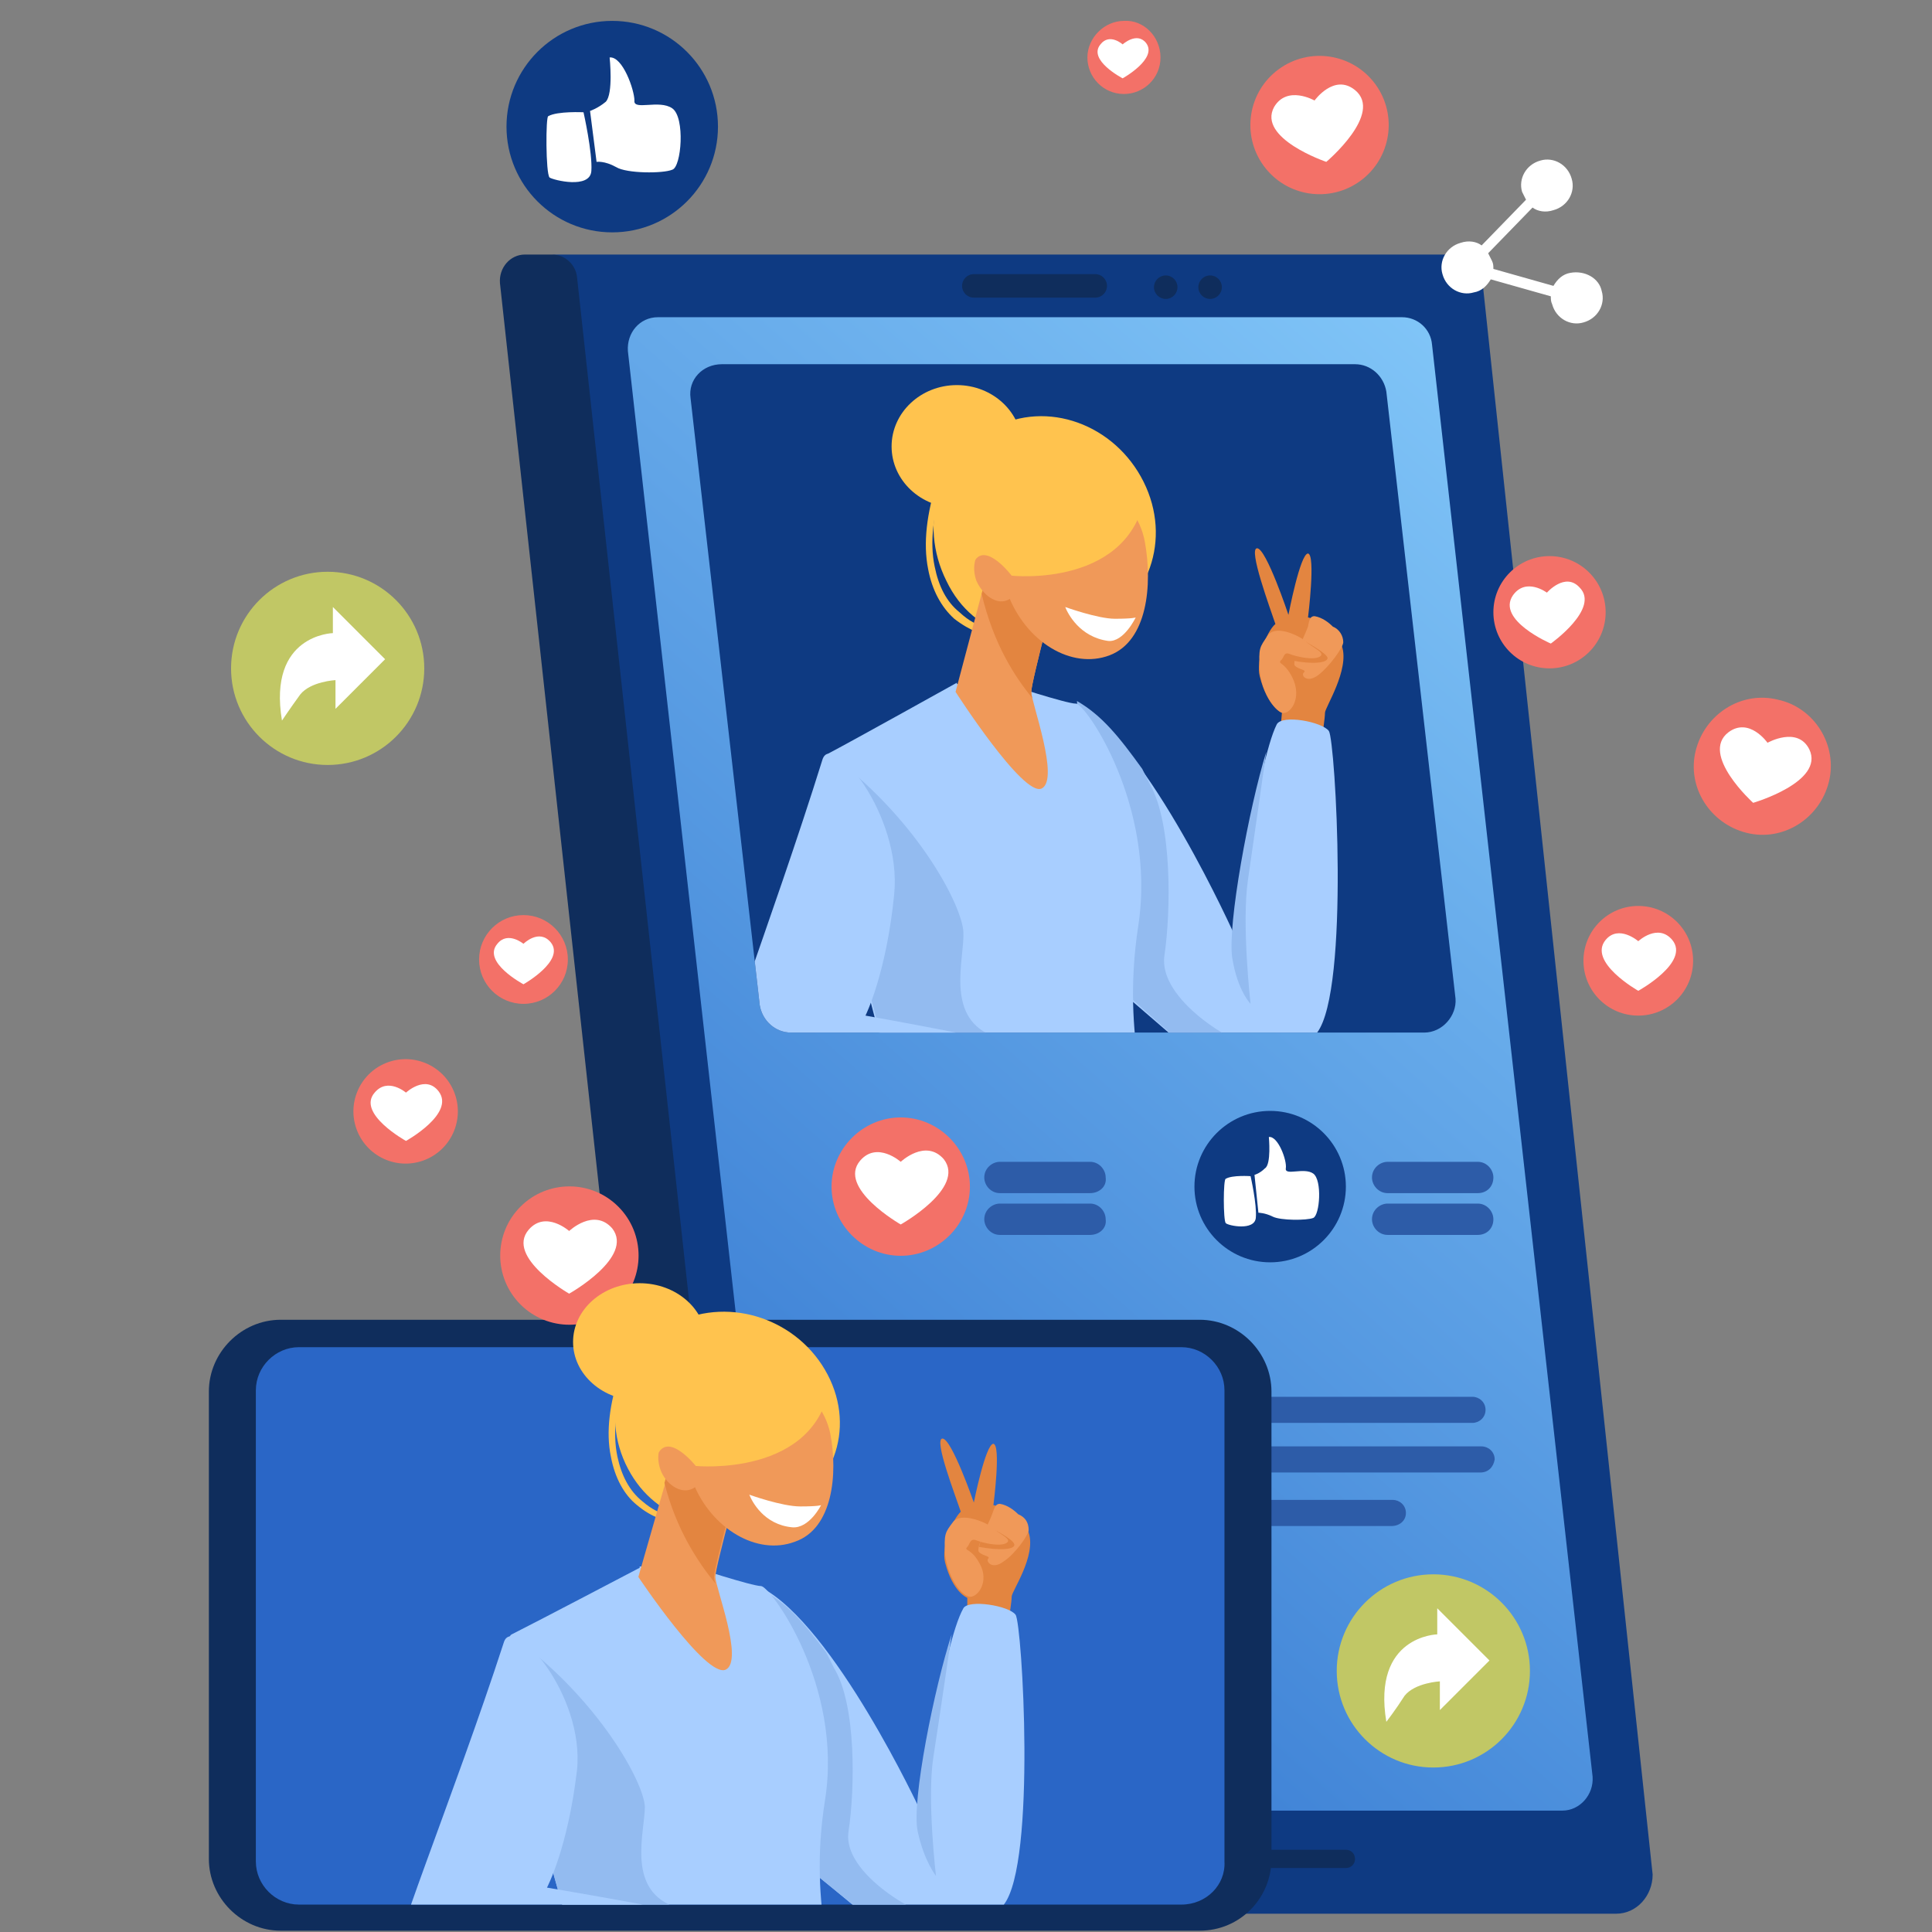
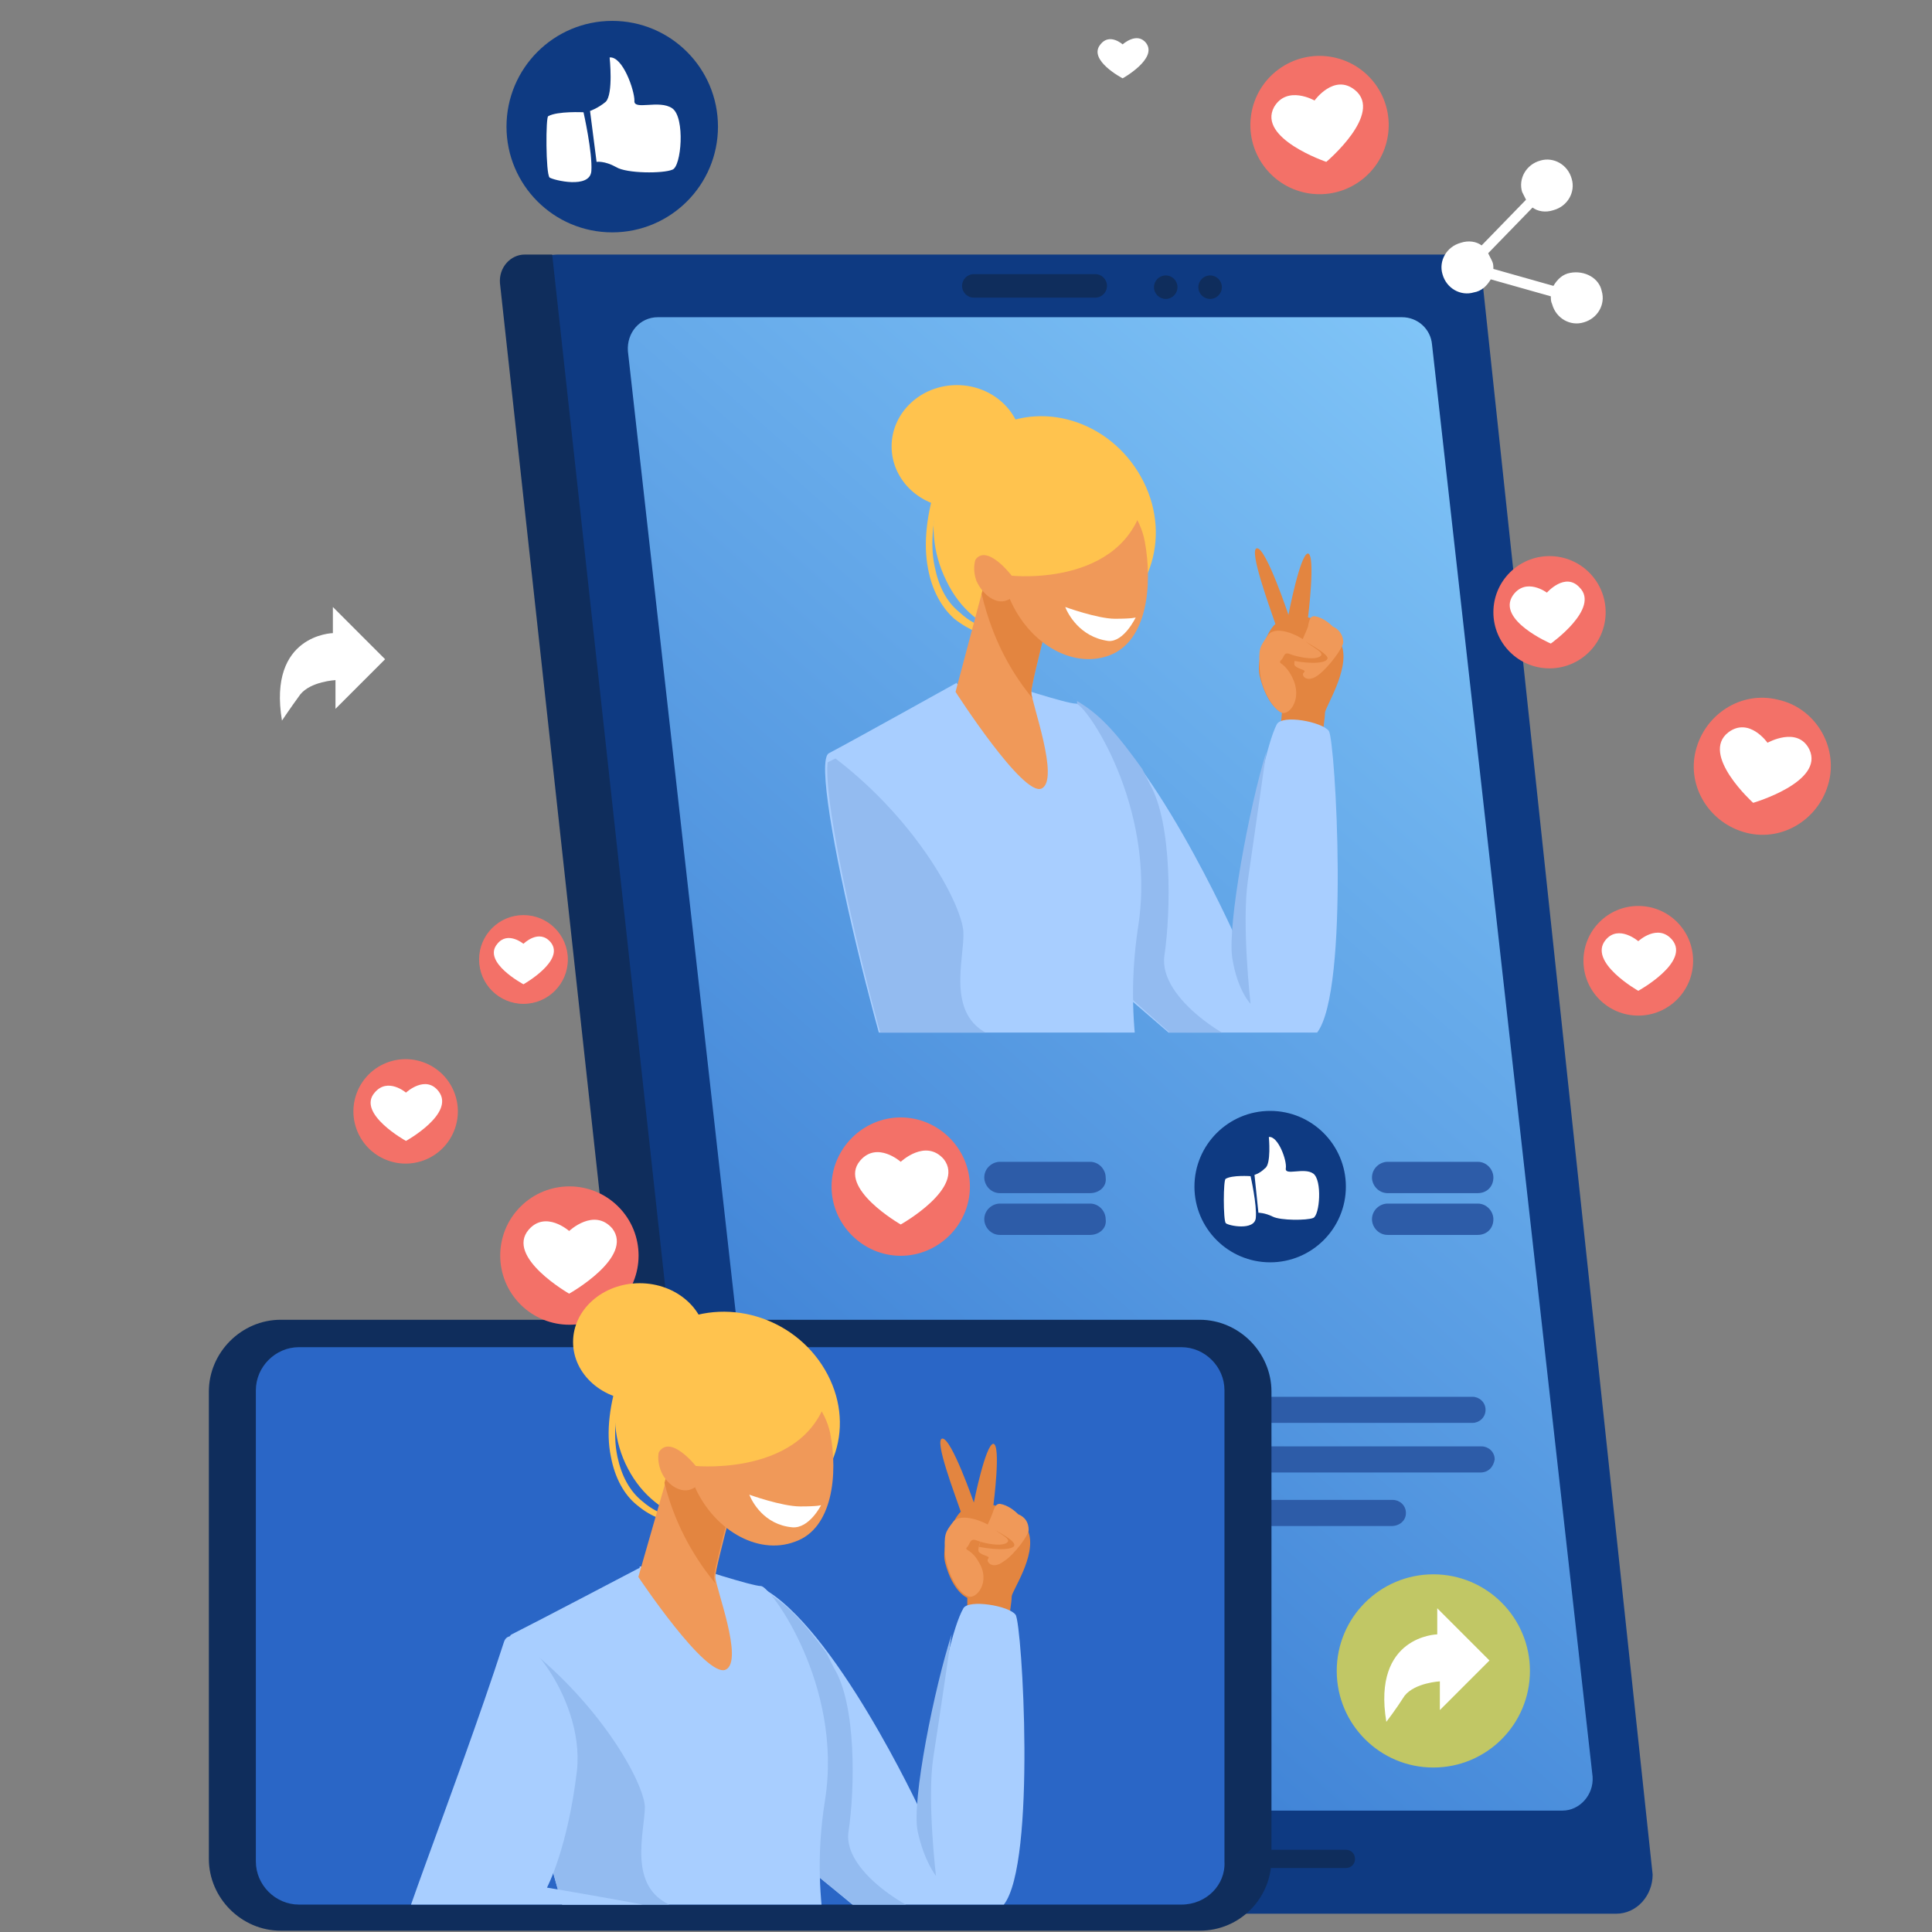
<svg xmlns="http://www.w3.org/2000/svg" xmlns:xlink="http://www.w3.org/1999/xlink" version="1.1" id="Layer_1" x="0px" y="0px" viewBox="0 0 148 148" style="enable-background:new 0 0 148 148;" xml:space="preserve">
  <rect x="0" y="0" width="148" height="148" fill="#808080" stroke="none" />
  <style type="text/css">
	.st0{fill:#0E3A82;}
	.st1{fill:url(#SVGID_1_);}
	.st2{fill:#F37168;}
	.st3{fill:#FFFFFF;}
	.st4{fill:#2D5CA8;}
	.st5{fill:#0F2D5C;}
	.st6{fill:#2A66C6;}
	.st7{clip-path:url(#SVGID_00000116947574067761177610000015545758728916570019_);fill:#0E3A82;}
	.st8{clip-path:url(#SVGID_00000116947574067761177610000015545758728916570019_);}
	.st9{fill:#FFC34E;}
	.st10{fill:#E38540;}
	.st11{fill:#F09959;}
	.st12{fill:#A8CEFF;}
	.st13{fill:#93BBF0;}
	.st14{fill:#C1C765;}
	.st15{clip-path:url(#SVGID_00000083047346953076342440000014417445704349755561_);}
</style>
  <g>
    <g>
      <g>
        <path class="st0" d="M123.8,146.6H55.7c-1.4,0-2.5-1-2.7-2.4L40,22.5c-0.2-1.6,1.1-3,2.7-3h68.2c1.4,0,2.5,1,2.7,2.4l13,121.7     C126.6,145.2,125.4,146.6,123.8,146.6z" />
        <linearGradient id="SVGID_1_" gradientUnits="userSpaceOnUse" x1="139" y1="20.218" x2="15.635" y2="160.314">
          <stop offset="0" style="stop-color:#8FD4FF" />
          <stop offset="1" style="stop-color:#1355BF" />
        </linearGradient>
        <path class="st1" d="M119.7,138.7h-57c-1.2,0-2.2-0.9-2.3-2.1L48.1,26.9c-0.1-1.4,0.9-2.6,2.3-2.6h57c1.2,0,2.2,0.9,2.3,2.1     L122,136.1C122.1,137.5,121,138.7,119.7,138.7z" />
        <g>
          <g>
            <path class="st2" d="M74.3,90.9c0,2.9-2.4,5.3-5.3,5.3c-2.9,0-5.3-2.4-5.3-5.3c0-2.9,2.4-5.3,5.3-5.3       C71.9,85.6,74.3,88,74.3,90.9z" />
            <path class="st3" d="M69,89c0,0-1.8-1.6-3.1-0.1c-1.8,2.1,3.1,4.9,3.1,4.9s5-2.8,3.3-5C70.9,87.2,69,89,69,89z" />
          </g>
          <g>
            <path class="st0" d="M103.1,90.9c0,3.2-2.6,5.8-5.8,5.8c-3.2,0-5.8-2.6-5.8-5.8c0-3.2,2.6-5.8,5.8-5.8       C100.5,85.1,103.1,87.7,103.1,90.9z" />
            <path class="st3" d="M97.2,87.1c0.7-0.1,1.4,1.8,1.3,2.4c-0.1,0.6,1.4-0.1,2.1,0.4c0.7,0.5,0.5,3.2,0,3.4       c-0.5,0.2-2.5,0.2-3.1-0.1c-0.6-0.3-1.1-0.3-1.1-0.3L96.1,90c0,0,0.4-0.1,0.8-0.5C97.4,89.2,97.2,87.1,97.2,87.1z M93.9,93.7       c0.2,0.2,2.2,0.6,2.3-0.4c0.1-1-0.4-3.2-0.4-3.2s-1.4-0.1-1.9,0.2C93.7,90.3,93.7,93.5,93.9,93.7z" />
          </g>
          <path class="st4" d="M83.5,91.4h-6.9c-0.7,0-1.2-0.6-1.2-1.2l0,0c0-0.7,0.6-1.2,1.2-1.2h6.9c0.7,0,1.2,0.6,1.2,1.2l0,0      C84.8,90.9,84.2,91.4,83.5,91.4z" />
          <path class="st4" d="M83.5,94.6h-6.9c-0.7,0-1.2-0.6-1.2-1.2l0,0c0-0.7,0.6-1.2,1.2-1.2h6.9c0.7,0,1.2,0.6,1.2,1.2l0,0      C84.8,94.1,84.2,94.6,83.5,94.6z" />
          <path class="st4" d="M113.2,91.4h-6.9c-0.7,0-1.2-0.6-1.2-1.2l0,0c0-0.7,0.6-1.2,1.2-1.2h6.9c0.7,0,1.2,0.6,1.2,1.2l0,0      C114.4,90.9,113.9,91.4,113.2,91.4z" />
          <path class="st4" d="M113.2,94.6h-6.9c-0.7,0-1.2-0.6-1.2-1.2l0,0c0-0.7,0.6-1.2,1.2-1.2h6.9c0.7,0,1.2,0.6,1.2,1.2l0,0      C114.4,94.1,113.9,94.6,113.2,94.6z" />
        </g>
        <path class="st4" d="M112.8,109H68.1c-0.5,0-1-0.4-1-1s0.4-1,1-1h44.7c0.5,0,1,0.4,1,1S113.3,109,112.8,109z" />
        <path class="st4" d="M113.4,112.8H68.8c-0.5,0-1-0.4-1-1c0-0.5,0.4-1,1-1h44.7c0.5,0,1,0.4,1,1     C114.4,112.4,114,112.8,113.4,112.8z" />
        <path class="st4" d="M106.6,116.9H62c-0.5,0-1-0.4-1-1s0.4-1,1-1h44.7c0.5,0,1,0.4,1,1S107.2,116.9,106.6,116.9z" />
-         <path class="st5" d="M56,146.6h-2.4c-0.9,0-1.7-0.7-1.8-1.6L38.3,21.7c-0.1-1.2,0.8-2.2,1.9-2.2h2.1c1,0,1.8,0.8,1.9,1.7     l13.5,123.3C57.9,145.7,57.1,146.6,56,146.6z" />
+         <path class="st5" d="M56,146.6h-2.4c-0.9,0-1.7-0.7-1.8-1.6L38.3,21.7c-0.1-1.2,0.8-2.2,1.9-2.2h2.1l13.5,123.3C57.9,145.7,57.1,146.6,56,146.6z" />
        <path class="st5" d="M103.1,143.1H91c-0.4,0-0.7-0.3-0.7-0.7c0-0.4,0.3-0.7,0.7-0.7h12.1c0.4,0,0.7,0.3,0.7,0.7     C103.8,142.8,103.5,143.1,103.1,143.1z" />
        <circle class="st5" cx="89.3" cy="22" r="0.9" />
        <circle class="st5" cx="92.7" cy="22" r="0.9" />
        <path class="st5" d="M83.9,22.8h-9.3c-0.5,0-0.9-0.4-0.9-0.9s0.4-0.9,0.9-0.9h9.3c0.5,0,0.9,0.4,0.9,0.9S84.4,22.8,83.9,22.8z" />
      </g>
      <g>
        <path class="st5" d="M91.9,147.9H21.5c-3,0-5.5-2.5-5.5-5.5v-35.8c0-3,2.5-5.5,5.5-5.5h70.4c3,0,5.5,2.5,5.5,5.5v35.8     C97.4,145.4,95,147.9,91.9,147.9z" />
        <path class="st6" d="M90.5,145.9H22.9c-1.8,0-3.3-1.5-3.3-3.3v-36.1c0-1.8,1.5-3.3,3.3-3.3h67.6c1.8,0,3.3,1.5,3.3,3.3v36.1     C93.9,144.4,92.4,145.9,90.5,145.9z" />
      </g>
    </g>
    <g>
      <g>
        <ellipse transform="matrix(0.707 -0.707 0.707 0.707 -55.22 58.994)" class="st2" cx="43.6" cy="96.2" rx="5.3" ry="5.3" />
        <path class="st3" d="M43.6,94.3c0,0-1.8-1.6-3.1-0.1c-1.8,2.1,3.1,4.9,3.1,4.9s5-2.8,3.3-5C45.5,92.5,43.6,94.3,43.6,94.3z" />
      </g>
      <g>
        <path class="st2" d="M140.1,59.9c-0.7,2.8-3.5,4.6-6.3,3.9c-2.8-0.7-4.6-3.5-3.9-6.3c0.7-2.8,3.5-4.6,6.3-3.9     C139,54.2,140.8,57.1,140.1,59.9z" />
        <path class="st3" d="M135.4,56.9c0,0-1.4-2-3-0.8c-2.2,1.7,1.9,5.4,1.9,5.4s5.5-1.6,4.3-4.1C137.7,55.6,135.4,56.9,135.4,56.9z" />
      </g>
      <g>
        <circle class="st2" cx="125.5" cy="73.6" r="4.2" />
        <path class="st3" d="M125.5,72.1c0,0-1.5-1.3-2.5-0.1c-1.4,1.7,2.5,3.9,2.5,3.9s4-2.2,2.6-3.9C127,70.7,125.5,72.1,125.5,72.1z" />
      </g>
      <g>
        <circle class="st2" cx="118.7" cy="46.9" r="4.3" />
        <path class="st3" d="M118.5,45.4c0,0-1.6-1.2-2.6,0.2c-1.3,1.9,2.9,3.7,2.9,3.7s3.8-2.7,2.2-4.3     C119.9,43.8,118.5,45.4,118.5,45.4z" />
      </g>
      <g>
-         <path class="st2" d="M88.9,4.4c0,1.6-1.3,2.8-2.8,2.8c-1.6,0-2.8-1.3-2.8-2.8s1.3-2.8,2.8-2.8C87.6,1.5,88.9,2.8,88.9,4.4z" />
        <path class="st3" d="M86,3.4c0,0-1-0.9-1.7,0c-1,1.2,1.7,2.6,1.7,2.6s2.7-1.5,1.8-2.7C87.1,2.4,86,3.4,86,3.4z" />
      </g>
      <g>
        <ellipse transform="matrix(0.925 -0.38 0.38 0.925 -30.032 18.237)" class="st2" cx="31.1" cy="85.1" rx="4" ry="4" />
        <path class="st3" d="M31.1,83.7c0,0-1.4-1.2-2.4,0c-1.4,1.6,2.4,3.7,2.4,3.7s3.8-2.1,2.5-3.8C32.6,82.3,31.1,83.7,31.1,83.7z" />
      </g>
      <g>
        <circle class="st2" cx="40.1" cy="73.5" r="3.4" />
        <path class="st3" d="M40.1,72.3c0,0-1.2-1-2,0c-1.2,1.4,2,3.1,2,3.1s3.2-1.8,2.1-3.2C41.3,71.1,40.1,72.3,40.1,72.3z" />
      </g>
      <g>
        <defs>
          <path id="SVGID_00000155835175366347348160000001489452669106470064_" d="M109.1,79.1H60.6c-1.2,0-2.2-0.9-2.4-2.1l-5.3-46.5      c-0.2-1.4,0.9-2.6,2.4-2.6h48.5c1.2,0,2.2,0.9,2.4,2.1l5.3,46.5C111.6,77.8,110.5,79.1,109.1,79.1z" />
        </defs>
        <clipPath id="SVGID_00000093895060691414426350000006465156243837515707_">
          <use xlink:href="#SVGID_00000155835175366347348160000001489452669106470064_" style="overflow:visible;" />
        </clipPath>
-         <path style="clip-path:url(#SVGID_00000093895060691414426350000006465156243837515707_);fill:#0E3A82;" d="M110.9,80.8H59.1     c-1.3,0-2.4-1-2.5-2.2L51,28.9c-0.2-1.5,1-2.8,2.5-2.8h51.7c1.3,0,2.4,1,2.5,2.2l5.6,49.6C113.6,79.4,112.4,80.8,110.9,80.8z" />
        <g style="clip-path:url(#SVGID_00000093895060691414426350000006465156243837515707_);">
          <path class="st9" d="M87.6,36.9c2.2,4.4,0.4,9.4-3.9,11.2c-4.3,1.8-9.1,0.8-11.2-3.6c-2.2-4.4-0.6-9.6,3.6-11.7      C80.2,30.6,85.4,32.5,87.6,36.9z" />
          <g>
            <path class="st9" d="M75.8,48.6c-0.5,0-1.4-0.2-2.7-1.2c-1-0.9-1.7-2.2-2-3.8c-0.4-2-0.1-4.3,0.7-6.8c0-0.1,0.2-0.2,0.3-0.2       c0.1,0,0.2,0.2,0.2,0.3c-0.8,2.4-1.1,4.6-0.7,6.5c0.3,1.5,0.9,2.7,1.9,3.5c1.5,1.4,2.5,1.1,2.6,1.1c0.1,0,0.3,0,0.3,0.2       c0,0.1,0,0.3-0.2,0.3C76.1,48.5,76,48.6,75.8,48.6z" />
          </g>
          <g>
            <g>
              <path class="st10" d="M98.2,54.6c0,0-1.1-0.4-1.7-2.8c-0.3-1.2,0.5-3.4,1.2-4c-0.4-1.2-2.1-5.8-1.4-5.8c0.7,0,2.4,5.1,2.4,5.1        s0.9-4.7,1.5-4.7c0.6,0.1,0,4.9,0,4.9s2,0.3,2.6,2.2c0.6,1.8-1.3,4.7-1.3,5.1s-0.2,1.7-0.2,1.7l-3.2-0.5L98.2,54.6z" />
              <path class="st11" d="M100.7,47.2c0.6,0.1,1.1,0.5,1.4,0.8c0.5,0.2,0.8,0.7,0.8,1.2c0,0.4-1.1,1.9-1.9,2.5        c-0.9,0.7-1.4,0-1.1-0.2c0.2-0.2-0.4-0.2-0.7-0.5c-0.3-0.3,0.8-2.4,1-3C100.3,47.4,100.4,47.2,100.7,47.2z" />
              <path class="st10" d="M99,50.6c1.5,0.3,2.7,0.2,2.7-0.2c-0.1-0.4-1.5-1.1-1.9-1.4C99.4,48.7,99,50.6,99,50.6z" />
              <path class="st11" d="M99,51.9c0.8,1.6-0.2,2.9-0.8,2.7s-1.6-1.7-1.7-3.3c-0.1-1.7,0-1.7,0.6-2.6c0.6-0.9,2.4,0,2.9,0.4        c0.5,0.5,1.6,0.9,1.1,1.2c-0.5,0.3-1.8,0-2.3-0.2c-0.5-0.2-0.4,0.3-0.7,0.5C97.9,50.9,98.4,50.7,99,51.9z" />
            </g>
            <path class="st12" d="M82.5,53.9c5.5,3,12.1,17.8,12.1,17.8s1.7-13.2,3.2-16.2c0.4-0.8,3.5-0.2,4,0.5       c0.5,0.8,1.6,19.8-0.9,23.1c-2.5,3.3-8.6,2.4-8.6,2.4l-8-6.9L82.5,53.9z" />
            <path class="st13" d="M97,57.6c-1.3,4.2-3,13.3-2.6,15.8c0.4,2.5,1.4,3.5,1.4,3.5s-0.7-6.1-0.2-9.5C96.1,64,97,57.6,97,57.6z" />
            <path class="st13" d="M91.4,80.7c2.8-0.3,5.2-0.6,4.6-0.6c-1.3,0-7.3-3.5-6.8-6.9c0.5-3.4,0.6-10.1-1.1-13.1       c0,0-0.6-1.2-0.6-1.2c-1.8-2.5-3.1-4.1-5-5.2l1.8,20.7L91.4,80.7z" />
            <path class="st12" d="M73.3,52.3c0,0-7.9,4.4-9.8,5.4c-1.8,0.9,5.2,28.5,6.7,29.7c1.6,1.2,15.3,0.2,16.8-1.3       c1.6-1.5-1.2-6.1,0.2-15.2c1.4-9.2-4.1-17.1-4.8-17c-0.7,0-5.3-1.5-5.3-1.5H73.3z" />
            <path class="st13" d="M70.3,87.4c1.6,1.2,11.4,1.2,15.6-0.1c0.5-0.1,2.6-1,2.7-1.8c-0.5-0.1-2.5,0.1-3.3,0       c-2.8-0.6-4.4-4.2-4.4-4.2s-1.6-0.6-5-2c-3.5-1.5-2-5.9-2.1-7.9s-3.4-8.4-9.8-13.3l-0.6,0.3C62.9,62.8,68.9,86.3,70.3,87.4z" />
-             <path class="st12" d="M63,58.2c-3.8,12.2-9.2,26-8.4,26s22.7,0.9,23.6,0.1c0.9-0.7,0.6-3.6,0.5-3.9c-0.1-0.4-12.4-2.6-12.4-2.6       s1.6-3.2,2.2-9.3C69.1,62.4,63.7,55.9,63,58.2z" />
          </g>
          <path class="st11" d="M76.2,41.7L73.2,53c0,0,5.2,8.1,6.6,7.4c1.4-0.7-0.8-6.6-0.8-7.4c0-0.8,2.2-9,2.2-9L76.2,41.7z" />
          <path class="st10" d="M79.1,53.5C79,53.3,79,53.1,79,53c0-0.8,2.2-9,2.2-9l-5-2.2l-1,3.7C76.1,49.3,77.7,51.8,79.1,53.5z" />
          <path class="st11" d="M87.7,41.5c0.6,3.3,0.2,7.6-2.7,8.7c-2.9,1.1-6.4-1-7.8-4.7c-1.4-3.7-0.2-7.6,2.7-8.7      C82.8,35.8,87,37.7,87.7,41.5z" />
          <path class="st3" d="M81.6,46.5c0,0,2.5,0.9,3.8,0.9c1.4,0,1.6-0.1,1.6-0.1s-0.9,1.9-2.1,1.8C82.7,48.8,81.8,47,81.6,46.5z" />
          <path class="st11" d="M77.9,43.4c0.4,1.1,0.1,2.3-0.8,2.6c-0.8,0.3-1.8-0.4-2.3-1.5c-0.4-1.1-0.1-2.3,0.8-2.6      S77.5,42.2,77.9,43.4z" />
          <path class="st9" d="M87.8,37.5c-1,7.6-10.3,6.6-10.3,6.6s-1.9-2.5-2.8-1.2c-0.9,1.3,1.2-7.7,6.5-8C83,34.8,87.8,37.5,87.8,37.5      z" />
          <ellipse class="st9" cx="73.3" cy="34.2" rx="5" ry="4.7" />
        </g>
      </g>
      <g>
        <ellipse transform="matrix(0.807 -0.59 0.59 0.807 13.831 61.481)" class="st2" cx="101.1" cy="9.6" rx="5.3" ry="5.3" />
        <path class="st3" d="M100.7,7.7c0,0-2.1-1.2-3.1,0.5c-1.3,2.4,4,4.2,4,4.2s4.4-3.7,2.2-5.5C102.2,5.6,100.7,7.7,100.7,7.7z" />
      </g>
      <g>
        <circle class="st0" cx="46.9" cy="9.7" r="8.1" />
        <path class="st3" d="M46.7,4.4c1-0.1,1.9,2.5,1.9,3.3c-0.1,0.8,1.9-0.1,2.9,0.6c1,0.7,0.7,4.5,0,4.7c-0.7,0.3-3.5,0.3-4.3-0.2     c-0.9-0.5-1.5-0.4-1.5-0.4l-0.5-3.9c0,0,0.6-0.2,1.2-0.7C47,7.2,46.7,4.4,46.7,4.4z M42.1,13.6c0.3,0.2,3.1,0.9,3.2-0.5     c0.1-1.4-0.6-4.5-0.6-4.5s-2-0.1-2.7,0.3C41.8,8.9,41.8,13.3,42.1,13.6z" />
      </g>
      <g>
        <circle class="st14" cx="109.8" cy="128" r="7.4" />
        <path class="st3" d="M106.2,131.9c-1.1-6.6,3.9-6.7,3.9-6.7v-2l4,4l-3.8,3.8v-2.2c0,0-1.9,0.1-2.7,1.1     C106.9,131,106.2,131.9,106.2,131.9z" />
      </g>
      <g>
-         <circle class="st14" cx="25.1" cy="51.2" r="7.4" />
        <path class="st3" d="M21.6,55.2c-1.1-6.6,3.9-6.7,3.9-6.7v-2l4,4l-3.8,3.8v-2.2c0,0-1.9,0.1-2.7,1.1     C22.2,54.3,21.6,55.2,21.6,55.2z" />
      </g>
      <path class="st3" d="M120.3,20.9c-0.6,0.1-1,0.5-1.3,1l-4.6-1.3c0-0.2,0-0.4-0.1-0.6c-0.1-0.2-0.2-0.4-0.3-0.6l3.4-3.5    c0.4,0.3,1,0.4,1.6,0.2c1.1-0.3,1.7-1.4,1.4-2.4c-0.3-1.1-1.4-1.7-2.4-1.4c-1.1,0.3-1.7,1.4-1.4,2.4c0.1,0.2,0.2,0.4,0.3,0.6    l-3.4,3.5c-0.4-0.3-1-0.4-1.6-0.2c-1.1,0.3-1.7,1.4-1.4,2.4c0.3,1.1,1.4,1.7,2.4,1.4c0.6-0.1,1-0.5,1.3-1l4.6,1.3    c0,0.2,0,0.4,0.1,0.6c0.3,1.1,1.4,1.7,2.4,1.4c1.1-0.3,1.7-1.4,1.4-2.4C122.5,21.3,121.4,20.7,120.3,20.9z" />
    </g>
    <g>
      <defs>
        <path id="SVGID_00000021101849874014575470000001432915436937340041_" d="M99.5,145.9H24.3c-1.9,0-3.5-1.4-3.7-3.3l-8.2-72.1     c-0.2-2.2,1.5-4.1,3.7-4.1h75.2c1.9,0,3.5,1.4,3.7,3.3l8.2,72.1C103.5,143.9,101.7,145.9,99.5,145.9z" />
      </defs>
      <clipPath id="SVGID_00000103966515968941411420000012214039907571095735_">
        <use xlink:href="#SVGID_00000021101849874014575470000001432915436937340041_" style="overflow:visible;" />
      </clipPath>
      <g style="clip-path:url(#SVGID_00000103966515968941411420000012214039907571095735_);">
        <path class="st9" d="M63.4,105.3c2.2,4.2,0.4,9-4,10.7c-4.4,1.7-9.1,0.7-11.3-3.5c-2.2-4.2-0.6-9.2,3.7-11.2     C56,99.3,61.2,101.1,63.4,105.3z" />
        <g>
          <path class="st9" d="M51.5,116.5c-0.5,0-1.5-0.2-2.7-1.2c-1-0.8-1.7-2.1-2-3.7c-0.4-1.9-0.1-4.1,0.7-6.5c0-0.1,0.2-0.2,0.3-0.1      c0.1,0,0.2,0.2,0.2,0.3c-0.8,2.3-1.1,4.4-0.7,6.3c0.3,1.4,0.9,2.6,1.9,3.4c1.5,1.3,2.6,1.1,2.6,1.1c0.1,0,0.3,0,0.3,0.2      c0,0.1,0,0.3-0.2,0.3C51.9,116.5,51.7,116.5,51.5,116.5z" />
        </g>
        <g>
          <g>
            <path class="st10" d="M74.1,122.4c0,0-1.1-0.4-1.7-2.7c-0.3-1.2,0.5-3.2,1.2-3.9c-0.4-1.2-2.1-5.6-1.4-5.6       c0.7,0,2.4,4.9,2.4,4.9s0.9-4.5,1.5-4.5c0.6,0.1,0,4.7,0,4.7s2,0.3,2.7,2.1c0.6,1.8-1.3,4.5-1.3,4.9s-0.2,1.6-0.2,1.6l-3.2-0.5       L74.1,122.4z" />
            <path class="st11" d="M76.6,115.2c0.6,0.1,1.1,0.5,1.4,0.8c0.5,0.2,0.8,0.6,0.8,1.2c0,0.4-1.1,1.9-1.9,2.4       c-0.9,0.7-1.4,0-1.2-0.2c0.2-0.2-0.4-0.2-0.7-0.5c-0.3-0.3,0.8-2.3,1-2.9C76.2,115.4,76.3,115.2,76.6,115.2z" />
            <path class="st10" d="M75,118.5c1.6,0.3,2.8,0.2,2.7-0.2c-0.1-0.4-1.5-1.1-1.9-1.3C75.4,116.7,75,118.5,75,118.5z" />
            <path class="st11" d="M75,119.7c0.9,1.5-0.2,2.8-0.8,2.6c-0.7-0.2-1.6-1.6-1.8-3.2c-0.1-1.6,0-1.7,0.6-2.5c0.6-0.8,2.5,0,3,0.4       c0.5,0.5,1.6,0.9,1.1,1.2c-0.5,0.3-1.8,0-2.3-0.2c-0.5-0.2-0.5,0.3-0.7,0.5C73.8,118.8,74.4,118.6,75,119.7z" />
          </g>
          <path class="st12" d="M58.3,121.6c5.6,2.9,12.2,17.1,12.2,17.1s1.7-12.7,3.3-15.5c0.4-0.7,3.5-0.2,4,0.5      c0.5,0.7,1.6,19-0.9,22.2c-2.5,3.2-8.7,2.4-8.7,2.4l-8.1-6.7L58.3,121.6z" />
          <path class="st13" d="M72.9,125.2c-1.3,4-3.1,12.8-2.6,15.1s1.4,3.4,1.4,3.4s-0.7-5.9-0.2-9.1S72.9,125.2,72.9,125.2z" />
          <path class="st13" d="M67.2,147.4c2.8-0.3,5.2-0.5,4.7-0.5c-1.3,0-7.4-3.3-6.9-6.6c0.5-3.3,0.6-9.7-1.1-12.5      c0,0-0.6-1.2-0.6-1.2c-1.8-2.4-3.1-3.9-5.1-4.9l1.8,19.9L67.2,147.4z" />
          <path class="st12" d="M49,120.1c0,0-8,4.2-9.8,5.1c-1.9,0.9,5.2,27.4,6.8,28.5c1.6,1.1,15.4,0.2,17-1.2      c1.6-1.4-1.2-5.8,0.2-14.6c1.4-8.8-4.2-16.4-4.9-16.4c-0.7,0-5.3-1.5-5.3-1.5H49z" />
          <path class="st13" d="M46,153.8c1.6,1.1,11.5,1.2,15.7-0.1c0.5-0.1,2.6-1,2.7-1.7c-0.5-0.1-2.5,0.1-3.4,0c-2.9-0.6-4.4-4-4.4-4      s-1.6-0.5-5.1-2c-3.5-1.4-2.1-5.7-2.1-7.6c-0.1-1.9-3.5-8.1-9.8-12.8l-0.6,0.2C38.5,130.2,44.5,152.8,46,153.8z" />
          <path class="st12" d="M38.6,125.8c-3.8,11.7-9.3,25-8.4,25c0.9,0,22.9,0.8,23.8,0.1c0.9-0.7,0.6-3.4,0.5-3.8      c-0.1-0.4-12.6-2.5-12.6-2.5s1.6-3,2.3-9C44.8,129.8,39.3,123.6,38.6,125.8z" />
        </g>
        <path class="st11" d="M52,110l-3.1,10.8c0,0,5.2,7.8,6.7,7.1c1.4-0.7-0.8-6.3-0.8-7.1s2.2-8.7,2.2-8.7L52,110z" />
        <path class="st10" d="M54.8,121.3c-0.1-0.3-0.1-0.4-0.1-0.5c0-0.8,2.2-8.7,2.2-8.7l-5-2.1l-1,3.6     C51.8,117.2,53.5,119.7,54.8,121.3z" />
        <path class="st11" d="M63.6,109.8c0.6,3.1,0.2,7.3-2.7,8.3c-2.9,1.1-6.4-1-7.8-4.5c-1.4-3.5-0.2-7.3,2.7-8.3     C58.6,104.2,62.8,106.1,63.6,109.8z" />
        <path class="st3" d="M57.4,114.5c0,0,2.5,0.9,3.9,0.9c1.4,0,1.6-0.1,1.6-0.1s-0.9,1.8-2.2,1.7C58.5,116.8,57.6,115,57.4,114.5z" />
        <path class="st11" d="M53.7,111.6c0.4,1.1,0.1,2.2-0.8,2.5c-0.8,0.3-1.9-0.4-2.3-1.5c-0.4-1.1-0.1-2.2,0.8-2.5     C52.3,109.8,53.3,110.5,53.7,111.6z" />
        <path class="st9" d="M63.6,105.9c-1,7.3-10.3,6.4-10.3,6.4s-1.9-2.4-2.8-1.1c-0.9,1.3,1.2-7.4,6.6-7.7     C58.8,103.3,63.6,105.9,63.6,105.9z" />
        <ellipse class="st9" cx="49" cy="102.8" rx="5.1" ry="4.5" />
      </g>
    </g>
  </g>
</svg>